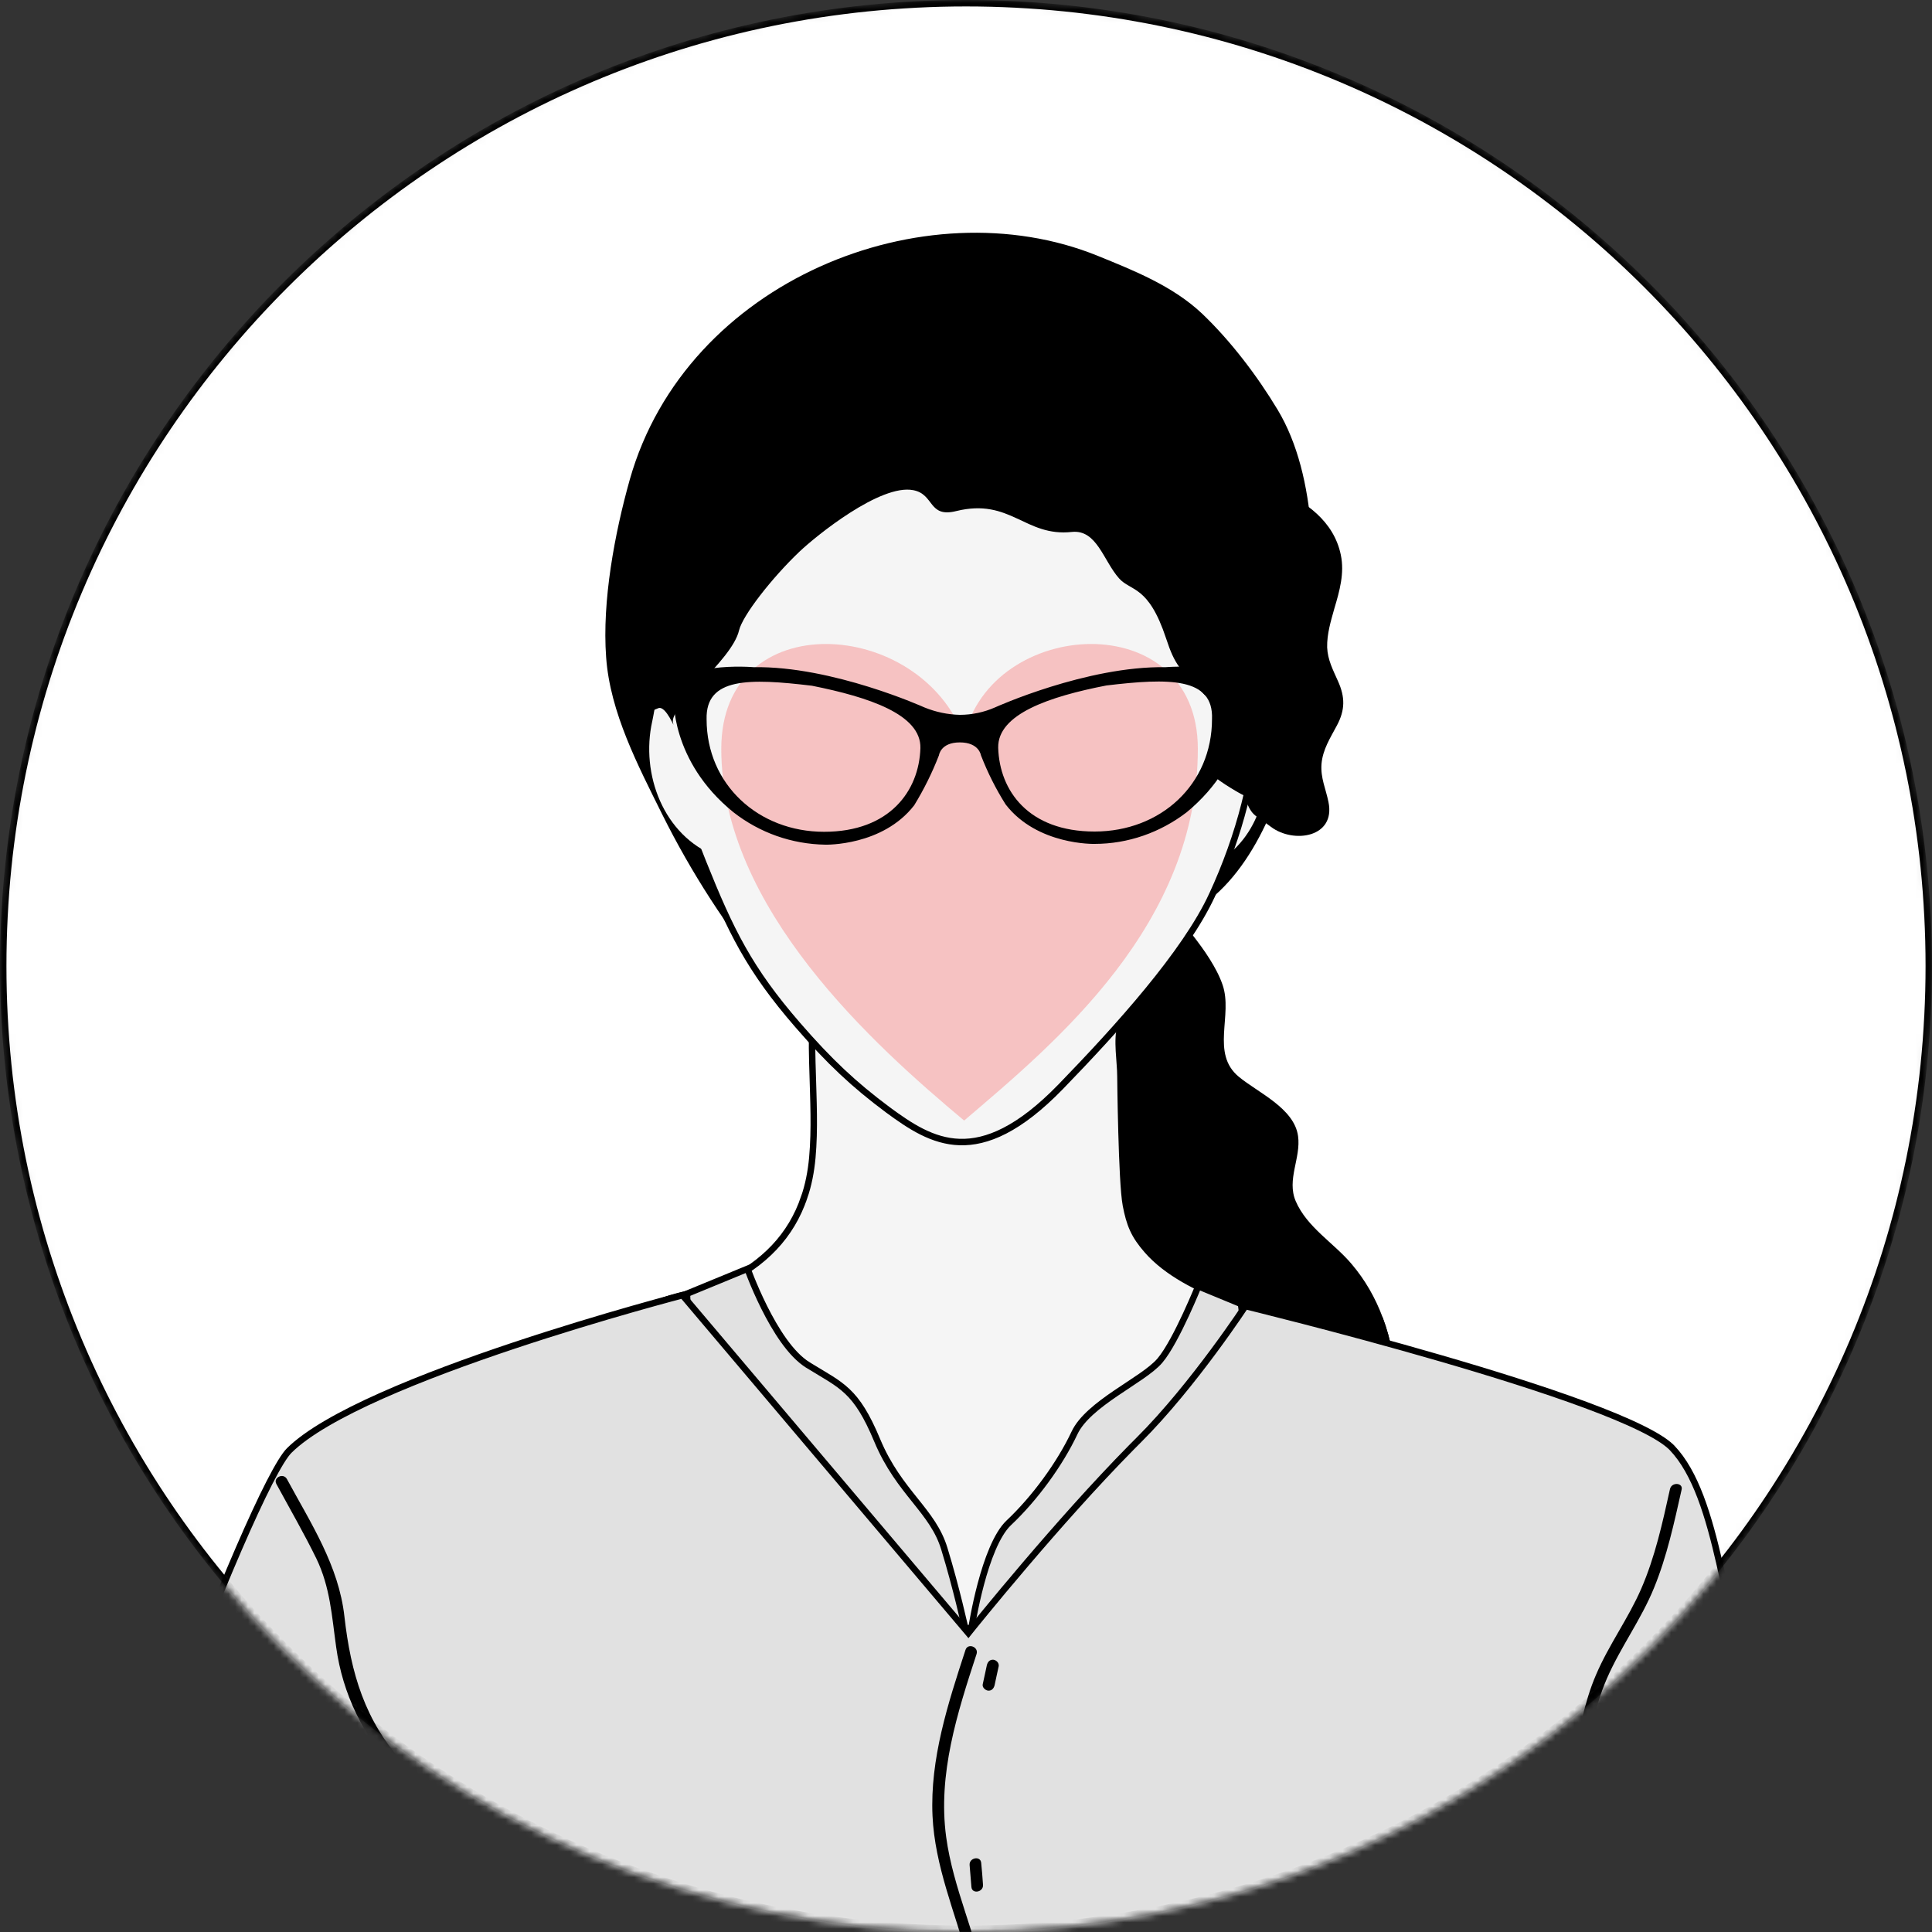
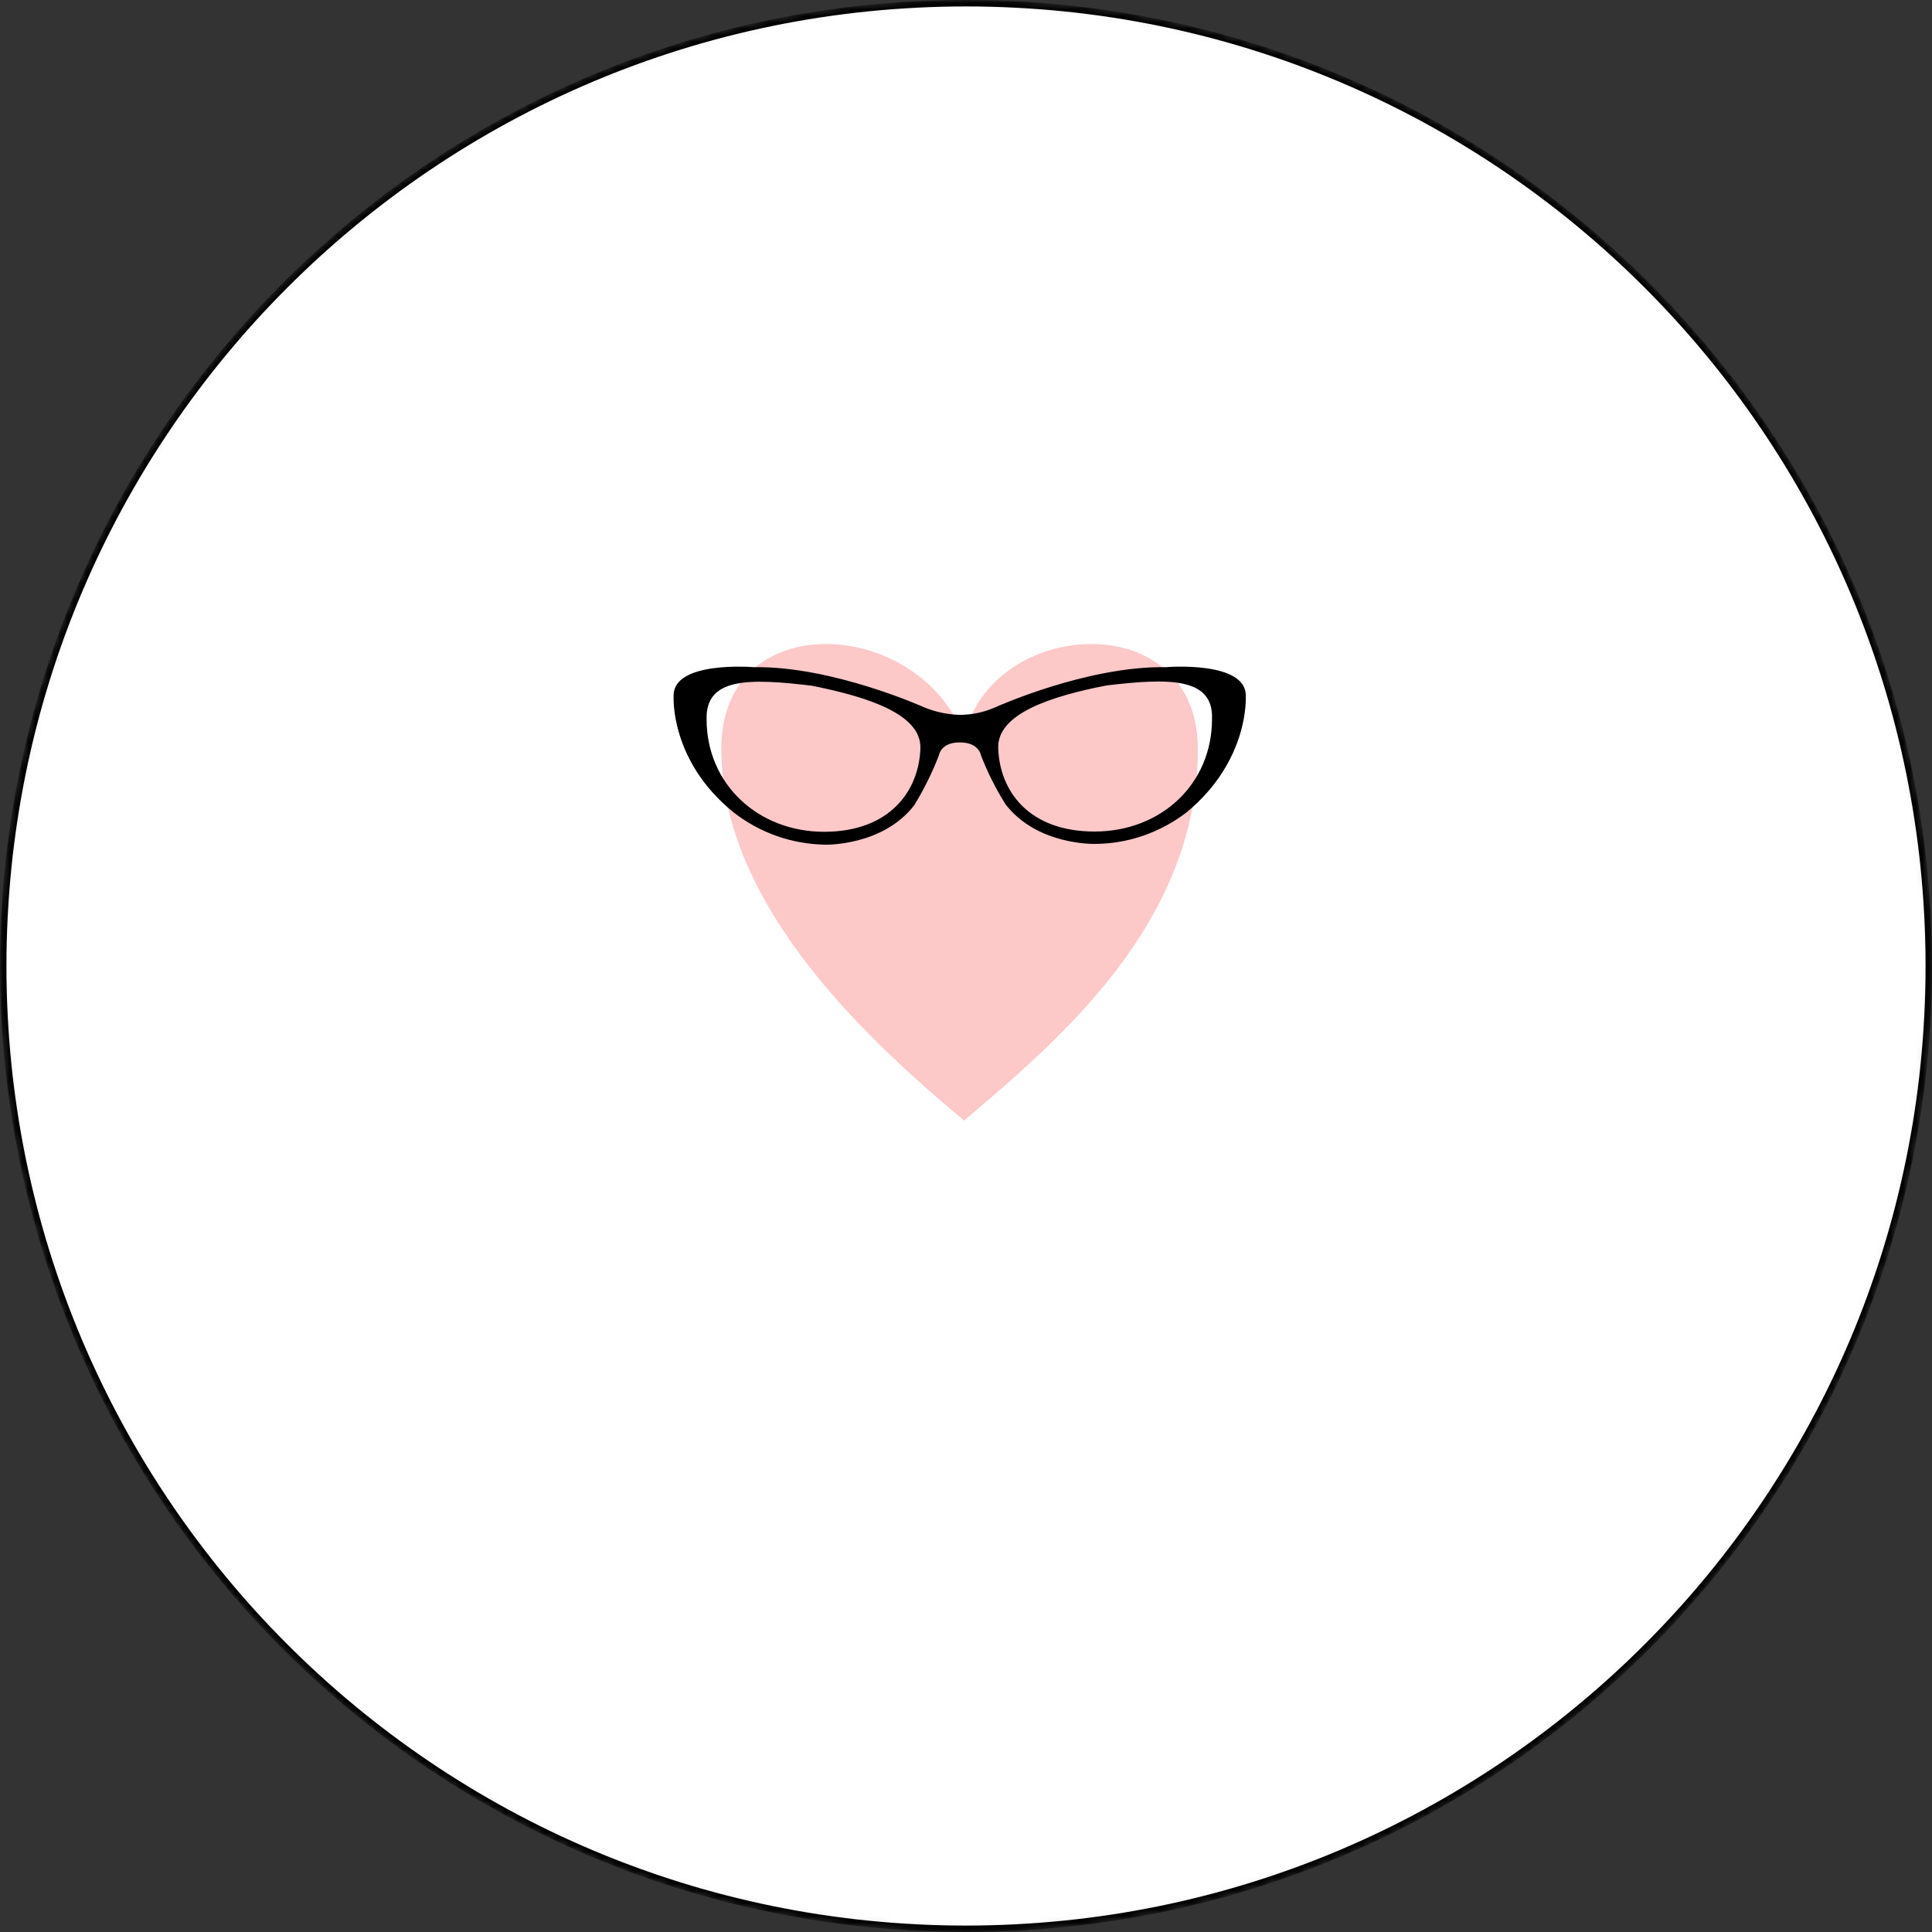
<svg xmlns="http://www.w3.org/2000/svg" width="300" height="300" viewBox="0 0 300 300" fill="none">
  <rect x="0" y="0" width="300" height="300" fill="#333333" stroke="none" />
  <mask id="mask0_38_250" style="mask-type:luminance" maskUnits="userSpaceOnUse" x="0" y="0" width="300" height="300">
    <path d="M150 0.5C232.567 0.5 299.5 67.433 299.5 150C299.5 232.567 232.567 299.5 150 299.5C67.433 299.5 0.5 232.567 0.5 150C0.5 67.433 67.433 0.5 150 0.5Z" fill="white" stroke="white" />
  </mask>
  <g mask="url(#mask0_38_250)">
    <path d="M150 0.5C232.567 0.5 299.5 67.433 299.5 150C299.5 232.567 232.567 299.5 150 299.5C67.433 299.5 0.5 232.567 0.5 150C0.5 67.433 67.433 0.5 150 0.5Z" fill="white" stroke="black" />
  </g>
  <mask id="mask1_38_250" style="mask-type:luminance" maskUnits="userSpaceOnUse" x="0" y="0" width="300" height="300">
-     <path d="M150 300C232.843 300 300 232.843 300 150C300 67.157 232.843 0 150 0C67.157 0 0 67.157 0 150C0 232.843 67.157 300 150 300Z" fill="white" />
-   </mask>
+     </mask>
  <g mask="url(#mask1_38_250)">
    <path d="M216.68 215.44C216.68 211.72 216 208 214.68 204.52C213.56 201.52 211.96 198.72 209.88 196.28C207.12 193 202.96 190.6 201.2 186.52C199.76 183.16 202.04 179.8 201.56 176.4C200.96 172.08 195.36 169.68 192.36 167.2C187.96 163.56 191.48 157.64 189.84 152.92C189.36 151.52 188.64 150.2 187.84 148.92C187.04 147.64 186.12 146.4 185.16 145.16C185.08 145.04 184.96 144.92 184.88 144.76C184.52 143.92 184.08 143.08 183.56 142.32C185.76 141.04 187.4 140.04 187.88 139.68C196.12 133.04 200.32 120 202 109.6C202.32 107.48 202.68 105.24 202.96 102.88C204.52 89.84 204.64 74.04 198.4 63.64C195.2 58.32 191.08 52.92 186.68 48.72C182.12 44.4 176.04 42 170.44 39.72C143.52 28.8 106.56 43.56 97.8 74.44C95.44 82.84 93.48 93.32 94.12 102.04C94.72 110.64 99.12 118.96 102.8 126.4C107.36 135.56 112.88 144.08 119.24 151.84C119.64 152.32 128 155.8 133.32 157.08C138.64 158.36 144.92 158.92 150.36 157.92C150.56 157.88 150.72 157.84 150.92 157.8C150.68 159.24 150.48 160.68 150.24 162.12C149.52 166.76 149.36 171.16 150.2 175.8C151.04 180.56 151.92 185.2 152.12 190.04C152.28 194.56 152.12 199.08 152.08 203.6C152.04 208 152.04 212.36 152.52 216.72C152.96 220.56 153.52 225.52 155.76 228.8C157.44 231.28 160.48 231.44 163.2 231.16C163.72 231.12 164.24 231.04 164.72 231C169.04 230.52 173.28 229.88 177.64 229.56C188.08 228.8 198.36 229.2 208.76 229.96C212.04 230.2 213.52 228.96 214.72 226.04C216 222.8 216.68 219.12 216.68 215.44Z" fill="black" />
    <path d="M216.679 215.44C216.679 211.72 215.999 208 214.679 204.52C211.719 202.64 208.479 201.16 205.239 199.92C202.599 198.88 199.879 197.96 197.239 196.88C195.079 196 190.919 194.52 190.439 191.84C190.199 190.52 190.919 189.2 190.719 187.84C190.519 186.52 189.839 185.2 189.199 184.04C187.759 181.48 185.679 179.16 184.679 176.36C181.439 167.28 186.999 158.2 187.759 148.96C186.959 147.68 186.039 146.44 185.079 145.2C182.119 146.84 179.159 148.56 176.719 150.88C173.519 153.96 172.279 157.6 170.839 161.68C167.239 171.68 162.719 181.32 158.759 191.2C155.399 199.6 152.599 209.08 155.519 218.04C157.119 222.92 160.599 227.28 164.559 231.08C168.879 230.6 173.119 229.96 177.479 229.64C187.919 228.88 198.199 229.28 208.599 230.04C211.879 230.28 213.359 229.04 214.559 226.12C215.999 222.8 216.679 219.12 216.679 215.44Z" fill="black" />
    <path d="M130.564 154.818C143.092 156.259 160.167 157.739 172.728 158.539L173.157 158.566L173.248 158.146C173.266 158.066 173.304 158.025 173.355 157.997C173.418 157.963 173.517 157.944 173.632 157.963C173.86 158.002 174.02 158.156 174.02 158.4V158.776L174.056 158.866C174.088 158.947 174.088 159.014 174.056 159.095L174.049 159.112L174.043 159.13C173.673 160.304 173.67 161.775 173.745 163.182C173.823 164.636 173.979 165.993 173.979 167.12C173.979 167.186 174.019 171.271 174.145 175.789C174.269 180.284 174.479 185.283 174.828 187.133V187.135C175.111 188.61 175.421 189.785 175.925 190.888C176.43 191.994 177.122 193.004 178.144 194.169C181.148 197.606 185.956 200.061 190.89 201.908C195.195 203.52 199.658 204.692 203.198 205.638C202.55 205.824 201.754 206.044 200.934 206.268C199.888 206.552 198.805 206.847 197.965 207.095C197.545 207.219 197.178 207.333 196.902 207.431C196.766 207.479 196.642 207.528 196.543 207.573C196.494 207.596 196.442 207.622 196.394 207.651C196.356 207.674 196.275 207.725 196.209 207.808L196.192 207.828L196.179 207.851C194.196 210.943 183.527 224.819 172.926 237.956C167.63 244.519 162.361 250.886 158.216 255.614C156.142 257.98 154.356 259.929 152.99 261.286C152.306 261.966 151.736 262.488 151.295 262.839C151.074 263.014 150.895 263.139 150.758 263.217C150.605 263.304 150.559 263.301 150.587 263.3L150.585 263.301C150.18 263.312 149.658 263.173 149.013 262.845C148.373 262.519 147.647 262.027 146.845 261.379C145.241 260.083 143.38 258.203 141.355 255.917C137.31 251.348 132.66 245.21 128.18 239.008C123.7 232.807 119.401 226.557 116.05 221.765C114.376 219.371 112.937 217.337 111.833 215.858C111.281 215.12 110.807 214.513 110.428 214.066C110.238 213.844 110.067 213.655 109.917 213.508C109.777 213.37 109.623 213.234 109.469 213.155C109.117 212.974 108.677 212.793 108.238 212.607C107.79 212.418 107.329 212.219 106.897 211.992C106.06 211.553 105.458 211.072 105.239 210.499L105.2 210.383C105.131 210.131 104.97 209.848 104.791 209.576C104.601 209.288 104.357 208.962 104.085 208.618C103.543 207.932 102.859 207.131 102.229 206.371C101.591 205.6 101.008 204.868 100.635 204.287C100.446 203.993 100.331 203.768 100.281 203.613C100.275 203.593 100.271 203.576 100.268 203.562C101.485 202.379 103.531 201.707 105.821 201.135C108.087 200.568 110.595 200.101 112.375 199.252V199.251C118.675 196.243 122.861 191.87 124.871 185.924L124.872 185.925C125.528 184.039 125.935 181.957 126.138 179.767V179.765C126.541 175.287 126.299 170.807 126.18 166.347V166.343L126.139 165.026C126.055 161.962 126.06 158.912 126.336 155.867C126.383 155.588 126.606 155.442 126.798 155.458L126.808 155.459L126.818 155.46C127.272 155.48 127.737 155.509 128.208 155.539C128.677 155.569 129.152 155.6 129.618 155.62L130.054 155.639L130.132 155.21C130.157 155.074 130.214 154.968 130.281 154.905C130.338 154.852 130.422 154.809 130.564 154.819V154.818Z" fill="#F5F5F5" stroke="black" />
    <path d="M116.082 197.059C116.208 197.398 116.395 197.884 116.634 198.478C117.112 199.664 117.806 201.281 118.663 202.999C119.52 204.715 120.546 206.542 121.691 208.144C122.831 209.737 124.115 211.144 125.498 211.985V211.986C128.143 213.614 129.956 214.531 131.566 216.054C133.155 217.556 134.552 219.664 136.219 223.672V223.673C137.928 227.763 140.119 230.501 142.08 232.953C144.047 235.412 145.754 237.551 146.642 240.504L146.643 240.507C147.579 243.555 148.386 246.635 148.96 248.955C149.247 250.114 149.474 251.083 149.631 251.762C149.709 252.101 149.77 252.368 149.811 252.55C149.831 252.64 149.846 252.71 149.856 252.757C149.862 252.78 149.866 252.798 149.868 252.81C149.869 252.815 149.87 252.819 149.871 252.822C149.871 252.824 149.871 252.825 149.871 252.826L149.872 252.827L150.854 252.795V252.793C150.855 252.792 150.855 252.789 150.855 252.786C150.856 252.78 150.859 252.772 150.86 252.76C150.864 252.736 150.87 252.701 150.877 252.654C150.892 252.561 150.913 252.423 150.943 252.246C151.003 251.892 151.093 251.381 151.214 250.756C151.455 249.504 151.818 247.798 152.304 245.975C152.79 244.15 153.397 242.218 154.127 240.514C154.861 238.8 155.698 237.364 156.623 236.484C160.667 232.683 164.585 227.312 166.853 222.493C167.373 221.387 168.275 220.321 169.408 219.289C170.539 218.26 171.876 217.287 173.237 216.358C174.574 215.447 175.994 214.54 177.176 213.719C178.368 212.89 179.424 212.078 180.101 211.284C181.412 209.744 182.959 206.71 184.159 204.12C184.765 202.814 185.29 201.601 185.665 200.715C185.834 200.315 185.971 199.98 186.072 199.734L192.701 202.471L193.676 209.778C193.599 209.876 193.491 210.017 193.351 210.196C193.054 210.577 192.617 211.135 192.062 211.845C190.952 213.265 189.366 215.295 187.458 217.732C183.642 222.608 178.542 229.114 173.407 235.636C168.272 242.158 163.103 248.696 159.148 253.635C157.171 256.104 155.498 258.172 154.285 259.639C153.678 260.372 153.189 260.953 152.836 261.356C152.687 261.527 152.562 261.66 152.467 261.762C152.388 261.706 152.291 261.633 152.175 261.54C151.8 261.239 151.272 260.776 150.61 260.167C149.289 258.951 147.459 257.181 145.288 255.032C140.948 250.736 135.264 244.941 129.61 239.083C123.957 233.225 118.337 227.305 114.126 222.758C112.02 220.484 110.27 218.556 109.044 217.152C108.431 216.45 107.953 215.884 107.629 215.473C107.466 215.266 107.348 215.106 107.272 214.992C107.246 214.952 107.228 214.921 107.216 214.899C107.172 214.056 107.036 210.569 106.91 207.236C106.845 205.519 106.783 203.846 106.736 202.602C106.713 201.979 106.694 201.464 106.681 201.104C106.678 201.025 106.674 200.953 106.672 200.89L116.067 197.021C116.072 197.033 116.077 197.046 116.082 197.059Z" fill="#E1E1E1" stroke="black" />
    <path d="M193.729 109.136C194.561 109.255 195.126 109.972 195.549 111.07C195.972 112.169 196.158 113.375 196.396 114.287L196.397 114.29C198.519 122.197 195.683 131.338 188.123 134.897L187.759 135.062C187.368 135.234 187.071 135.326 186.845 135.355C186.625 135.384 186.508 135.349 186.438 135.307C186.367 135.264 186.274 135.171 186.186 134.948C186.118 134.778 186.062 134.553 186.018 134.262L185.978 133.947C185.67 130.906 186.631 127.85 187.52 124.821L187.521 124.818C187.745 124.038 188.054 123.182 188.391 122.269C188.725 121.36 189.087 120.397 189.405 119.426C190.038 117.496 190.531 115.455 190.296 113.617L190.126 112.29L189.896 112.634C190.269 111.993 190.71 111.275 191.219 110.645C192.052 109.613 192.901 109.017 193.729 109.136Z" fill="#F5F5F5" stroke="black" />
    <path d="M128.98 69.059C135.28 68.819 141.656 69.058 147.987 69.179V69.18C162.374 69.539 176.653 70.538 190.642 73.846C191.102 73.972 191.329 74.418 191.301 74.847L191.282 75.135L191.522 75.296C191.586 75.338 191.645 75.4 191.699 75.557L191.752 75.748L191.755 75.759C198.014 101.236 196.768 120.436 188.226 138.95H188.225C186.153 143.451 182.495 148.612 178.233 153.803C173.976 158.987 169.137 164.176 164.72 168.731C158.248 175.402 153.206 177.464 149.015 177.335C144.799 177.205 141.303 174.862 137.895 172.356C132.609 168.421 128.82 164.865 123.878 159.172C116.361 150.513 113.437 144.553 109.184 133.934C104.282 121.692 102.061 112.639 102.1 101.003C102.12 98.192 102.386 95.575 102.701 92.944C103.015 90.32 103.378 87.671 103.579 84.835V84.832C103.691 83.107 104.646 80.687 105.963 78.312C107.272 75.95 108.895 73.712 110.271 72.356C110.924 71.711 112.146 71.163 113.764 70.718C115.362 70.278 117.269 69.96 119.215 69.727C123.105 69.26 127.092 69.139 128.98 69.059Z" fill="#F5F5F5" stroke="black" />
    <path d="M111.64 122.04C110.6 118.92 108.12 114.68 108.4 111.2C108.44 111.28 108.52 111.36 108.56 111.44C108.88 111.96 109.6 111.32 109.28 110.84C108.32 109.36 106.36 105.88 104.12 106.32C101.88 106.76 101.68 110.28 101.28 112C99.44 120.2 103.04 129.76 111.16 132.92C112.84 133.56 113.48 133.16 113.6 131.32C113.8 128.12 112.64 125 111.64 122.04Z" fill="#F5F5F5" />
    <path d="M207.759 105.76C206.999 104.04 206.16 102.48 206.08 100.52C206.04 98.44 206.64 96.48 207.2 94.48C208 91.8 208.799 89 208.2 86.16C207.119 80.92 202.759 77.88 198.119 75.8C198.119 75.48 198.12 75.16 198.16 74.8C198.16 74.64 198.12 74.48 197.96 74.36C189.96 69.52 181.72 64.68 172.64 62.28C168.16 61.08 163.679 60.8 159.039 60.76C156.599 60.76 154.079 60.68 151.759 59.8C149.759 59.04 148.039 57.72 146.119 56.76C142.36 54.92 138.639 55.72 134.759 56.92C132.719 57.56 130.72 58.2 128.6 58.44C126.24 58.72 123.88 58.6 121.56 59C117.76 59.64 110.32 62.76 107.44 65.2C104.4 67.76 98.999 94.4 98.079 98.44C95.48 109.64 98.359 104.76 99.6 106.92C99.879 107.4 100.6 111.76 100.96 111.4C102.24 109.96 100.56 110.6 102.24 109.96C103.44 109.52 104.919 113.52 104.519 112.32C103.719 109.76 113.64 102.68 114.76 97.88C115.32 95.56 119.84 89.76 124.12 85.68C126.64 83.28 136.72 75.08 141.84 76.12C145.119 76.76 144.119 80.44 148.479 79.36C156.919 77.28 159.16 83.4 166.44 82.6C170.32 82.2 171.319 87.04 173.759 89.8C175.599 91.88 178.32 90.8 181.08 99.16C182.44 103.32 183.24 103.92 186.759 107.6C188.999 109.96 190.52 108.96 189.56 113.92C189.24 115.6 188.76 117.92 188.16 120.04C188 120.56 192.28 123.12 193.08 123.48C194.56 127 194.44 126.16 197.36 128.4C200.88 131.04 207.44 130.04 206.28 124.52C205.88 122.52 205.039 120.8 205.2 118.64C205.399 116.36 206.56 114.6 207.6 112.64C208.88 110.24 208.88 108.24 207.759 105.76Z" fill="black" />
    <path d="M138.8 69.88C137.2 66.48 136.44 62.52 137.68 61.04C138.6 60 138.72 58.88 138.72 57.4C138.72 53.8 133.88 50.88 134.48 47.68C134.72 46.48 132.8 46.32 132.6 47.52C132.28 49.16 132.56 50.2 133.44 51.6C135.44 54.8 137.4 55.56 136.16 59.92C135.68 61.6 134.84 62.72 134.96 64.6C135.08 66.76 136.12 68.8 137.08 70.72C137.64 71.76 139.32 71 138.8 69.88Z" fill="black" />
    <path d="M200.32 75.16C198.92 71.84 195.68 69.76 192.68 67.96C188.52 65.48 185.2 66.4 180.76 65.44C176.16 64.48 173.04 60.76 168.24 59.88C163.52 59.04 158.92 59.68 154.48 61.32C153.32 61.72 154.16 63.44 155.28 63.04C159.88 61.36 164.84 60.8 169.6 62.2C173.08 63.2 175.4 66 178.8 67C181.92 67.96 185.28 67.04 188.44 67.96C192 69.04 197.2 72.44 198.64 75.92C199.08 77.12 200.8 76.28 200.32 75.16Z" fill="black" />
    <path d="M181 59.2C177.36 51.64 170.2 47.56 162.32 45.48C161.16 45.16 160.48 46.96 161.68 47.24C169.08 49.16 175.88 52.84 179.32 60C179.84 61.12 181.52 60.32 181 59.2Z" fill="black" />
    <path d="M128.359 57.001C121.119 57.401 114.439 61.401 110.879 67.8C110.039 69.361 109.679 71.001 108.999 72.6C107.799 75.441 105.839 76.6 103.799 78.721C101.039 81.561 99.559 85.04 98.959 88.921C98.759 90.121 100.639 90.281 100.839 89.081C101.679 83.8 104.319 81.081 108.039 77.6C109.959 75.8 110.399 73.96 111.319 71.52C114.159 63.84 120.999 59.12 128.719 58.88C129.919 58.8 129.559 56.92 128.359 57.001Z" fill="black" />
    <path d="M149.979 253.123L150.37 253.587L150.75 253.113C150.75 253.113 150.752 253.111 150.753 253.11C150.755 253.108 150.756 253.105 150.76 253.101C150.766 253.092 150.777 253.08 150.79 253.063C150.817 253.03 150.857 252.98 150.909 252.915C151.014 252.784 151.17 252.591 151.373 252.341C151.779 251.84 152.372 251.111 153.122 250.198C154.622 248.373 156.747 245.815 159.25 242.88C163.944 237.375 169.96 230.556 175.658 224.776L176.793 223.635C181.079 219.369 185.276 214.086 188.396 209.878C189.958 207.773 191.253 205.933 192.157 204.619C192.609 203.962 192.964 203.437 193.206 203.075C193.274 202.974 193.332 202.884 193.382 202.809C193.473 202.831 193.582 202.859 193.708 202.89C194.143 202.997 194.783 203.155 195.601 203.358C197.235 203.766 199.579 204.358 202.415 205.092C208.088 206.56 215.729 208.6 223.605 210.886C231.484 213.172 239.589 215.702 246.193 218.15C249.496 219.375 252.414 220.575 254.737 221.712C256.93 222.785 258.547 223.778 259.465 224.653L259.639 224.827C261.454 226.73 262.872 229.33 264.06 232.452C265.247 235.573 266.193 239.183 267.082 243.082C268.854 250.856 270.395 259.789 273.166 268.04V268.041C274.608 272.307 276.143 281.178 277.629 292.178C279.093 303.016 280.504 315.873 281.732 328.317C280.937 328.403 280.149 328.493 279.362 328.584C278.412 328.694 277.464 328.804 276.508 328.903H276.506C268.743 329.744 260.94 330.664 253.181 331.584H253.18C219.077 335.702 184.771 338.021 150.42 339.421H150.419C116.147 340.821 81.878 341.06 47.591 341.7C39.97 341.84 32.339 342.001 24.704 342.161C17.283 342.317 9.857 342.471 2.432 342.608C6.974 322.954 16.054 295.236 24.773 271.604C29.179 259.664 33.489 248.776 37.071 240.506C38.862 236.37 40.47 232.894 41.813 230.271C42.486 228.96 43.09 227.866 43.615 227.013C44.146 226.151 44.581 225.562 44.911 225.236L44.912 225.235C47.701 222.466 52.906 219.557 59.215 216.745C65.505 213.942 72.83 211.262 79.808 208.935C86.783 206.608 93.404 204.635 98.28 203.244C100.718 202.549 102.72 201.998 104.112 201.622C104.808 201.434 105.352 201.29 105.722 201.192C105.821 201.166 105.908 201.143 105.981 201.124L149.979 253.123Z" fill="#E1E1E1" stroke="black" />
    <path d="M150.28 304.28C151.48 308.76 152.32 313.36 151.68 318C151.12 322.16 149.4 326.08 148.68 330.24C148.12 333.48 148 336.72 148.16 340C148.76 339.96 149.36 339.96 149.96 339.92C149.84 336.72 149.92 333.56 150.48 330.4C151.84 322.64 154.56 316.56 153.12 308.56C151.68 300.64 148 293.24 146.92 285.24C145.6 275.48 148.64 266 151.64 256.84C152 255.72 150.28 255.08 149.92 256.2C147.2 264.52 144.4 273.12 144.8 281.96C145.16 289.76 148.28 296.88 150.28 304.28Z" fill="black" />
    <path d="M154.24 257.721C153.68 257.681 153.36 258.081 153.24 258.561C153.04 259.561 152.8 260.561 152.6 261.521C152.48 262.001 153 262.481 153.44 262.521C154 262.561 154.32 262.161 154.44 261.681C154.64 260.681 154.88 259.681 155.08 258.721C155.16 258.201 154.68 257.761 154.24 257.721Z" fill="black" />
    <path d="M152.36 289.28C152.28 288.12 150.48 288.44 150.56 289.6C150.64 290.72 150.76 291.84 150.84 293C150.92 294.16 152.72 293.84 152.64 292.68C152.56 291.52 152.48 290.4 152.36 289.28Z" fill="black" />
    <path d="M62.76 273.92C56.64 267.24 54.48 259.8 53.48 251C52.6 243.12 48.28 236.56 44.56 229.68C44 228.64 42.36 229.44 42.92 230.44C45 234.28 47.2 238.08 49.12 242C51.28 246.48 51.52 250.92 52.2 255.76C53.2 263.04 56.44 269.6 61.4 275.04C62.16 275.96 63.56 274.8 62.76 273.92Z" fill="black" />
    <path d="M259.319 231.2C258.159 236.44 256.999 241.76 254.839 246.72C252.839 251.32 249.799 255.44 247.839 260.04C244.079 268.72 244.799 278.76 239.399 286.8C238.759 287.76 240.239 288.84 240.879 287.84C246.399 279.6 245.679 269.48 249.519 260.64C251.639 255.76 254.839 251.48 256.839 246.56C258.839 241.68 259.959 236.48 261.119 231.32C261.399 230.24 259.599 230.08 259.319 231.2Z" fill="black" />
  </g>
  <path opacity="0.4" fill-rule="evenodd" clip-rule="evenodd" d="M186 116.278C186 93.904 153.826 95.841 149.71 114.486C142.887 95.841 112 93.904 112 116.278C112 141.057 135.809 162.373 149.71 174C164.122 161.727 186 143.538 186 116.278Z" fill="#F77777" />
  <path d="M193.44 108.16C193.68 102.52 181 103.6 181 103.6C168.72 103.4 154.52 109.84 154.52 109.84C152.8 110.6 150.92 111 149.04 111C147.16 110.96 145.28 110.56 143.52 109.84C143.52 109.84 129.28 103.4 117.04 103.6C117.04 103.6 104.36 102.52 104.6 108.16C104.6 108.16 104 118.12 113.88 126.12C117.96 129.32 122.96 131.08 128.16 131.16C128.16 131.16 137.04 131.4 141.96 125.04C143.48 122.56 144.76 119.96 145.8 117.28C145.8 117.28 146.04 115.28 149.04 115.28C152.04 115.28 152.32 117.28 152.32 117.28C153.36 119.96 154.64 122.52 156.16 124.92C161.08 131.28 169.96 131.04 169.96 131.04C175.16 131.04 180.16 129.28 184.28 126.12C194.04 118.04 193.44 108.16 193.44 108.16ZM142.92 116.16C142.72 122.8 138.16 129.16 127.96 129.16C117.8 129.16 109.72 121.84 109.72 111.68C109.56 105.16 116.36 105.32 126.08 106.48C134.88 108.24 143.04 110.92 142.92 116.16ZM188.2 111.64C188.2 121.8 180.24 129.12 169.96 129.12C159.72 129.12 155.2 122.8 155 116.12C154.88 110.88 162.96 108.16 171.8 106.44C181.52 105.28 188.44 105.16 188.2 111.64Z" fill="black" />
</svg>